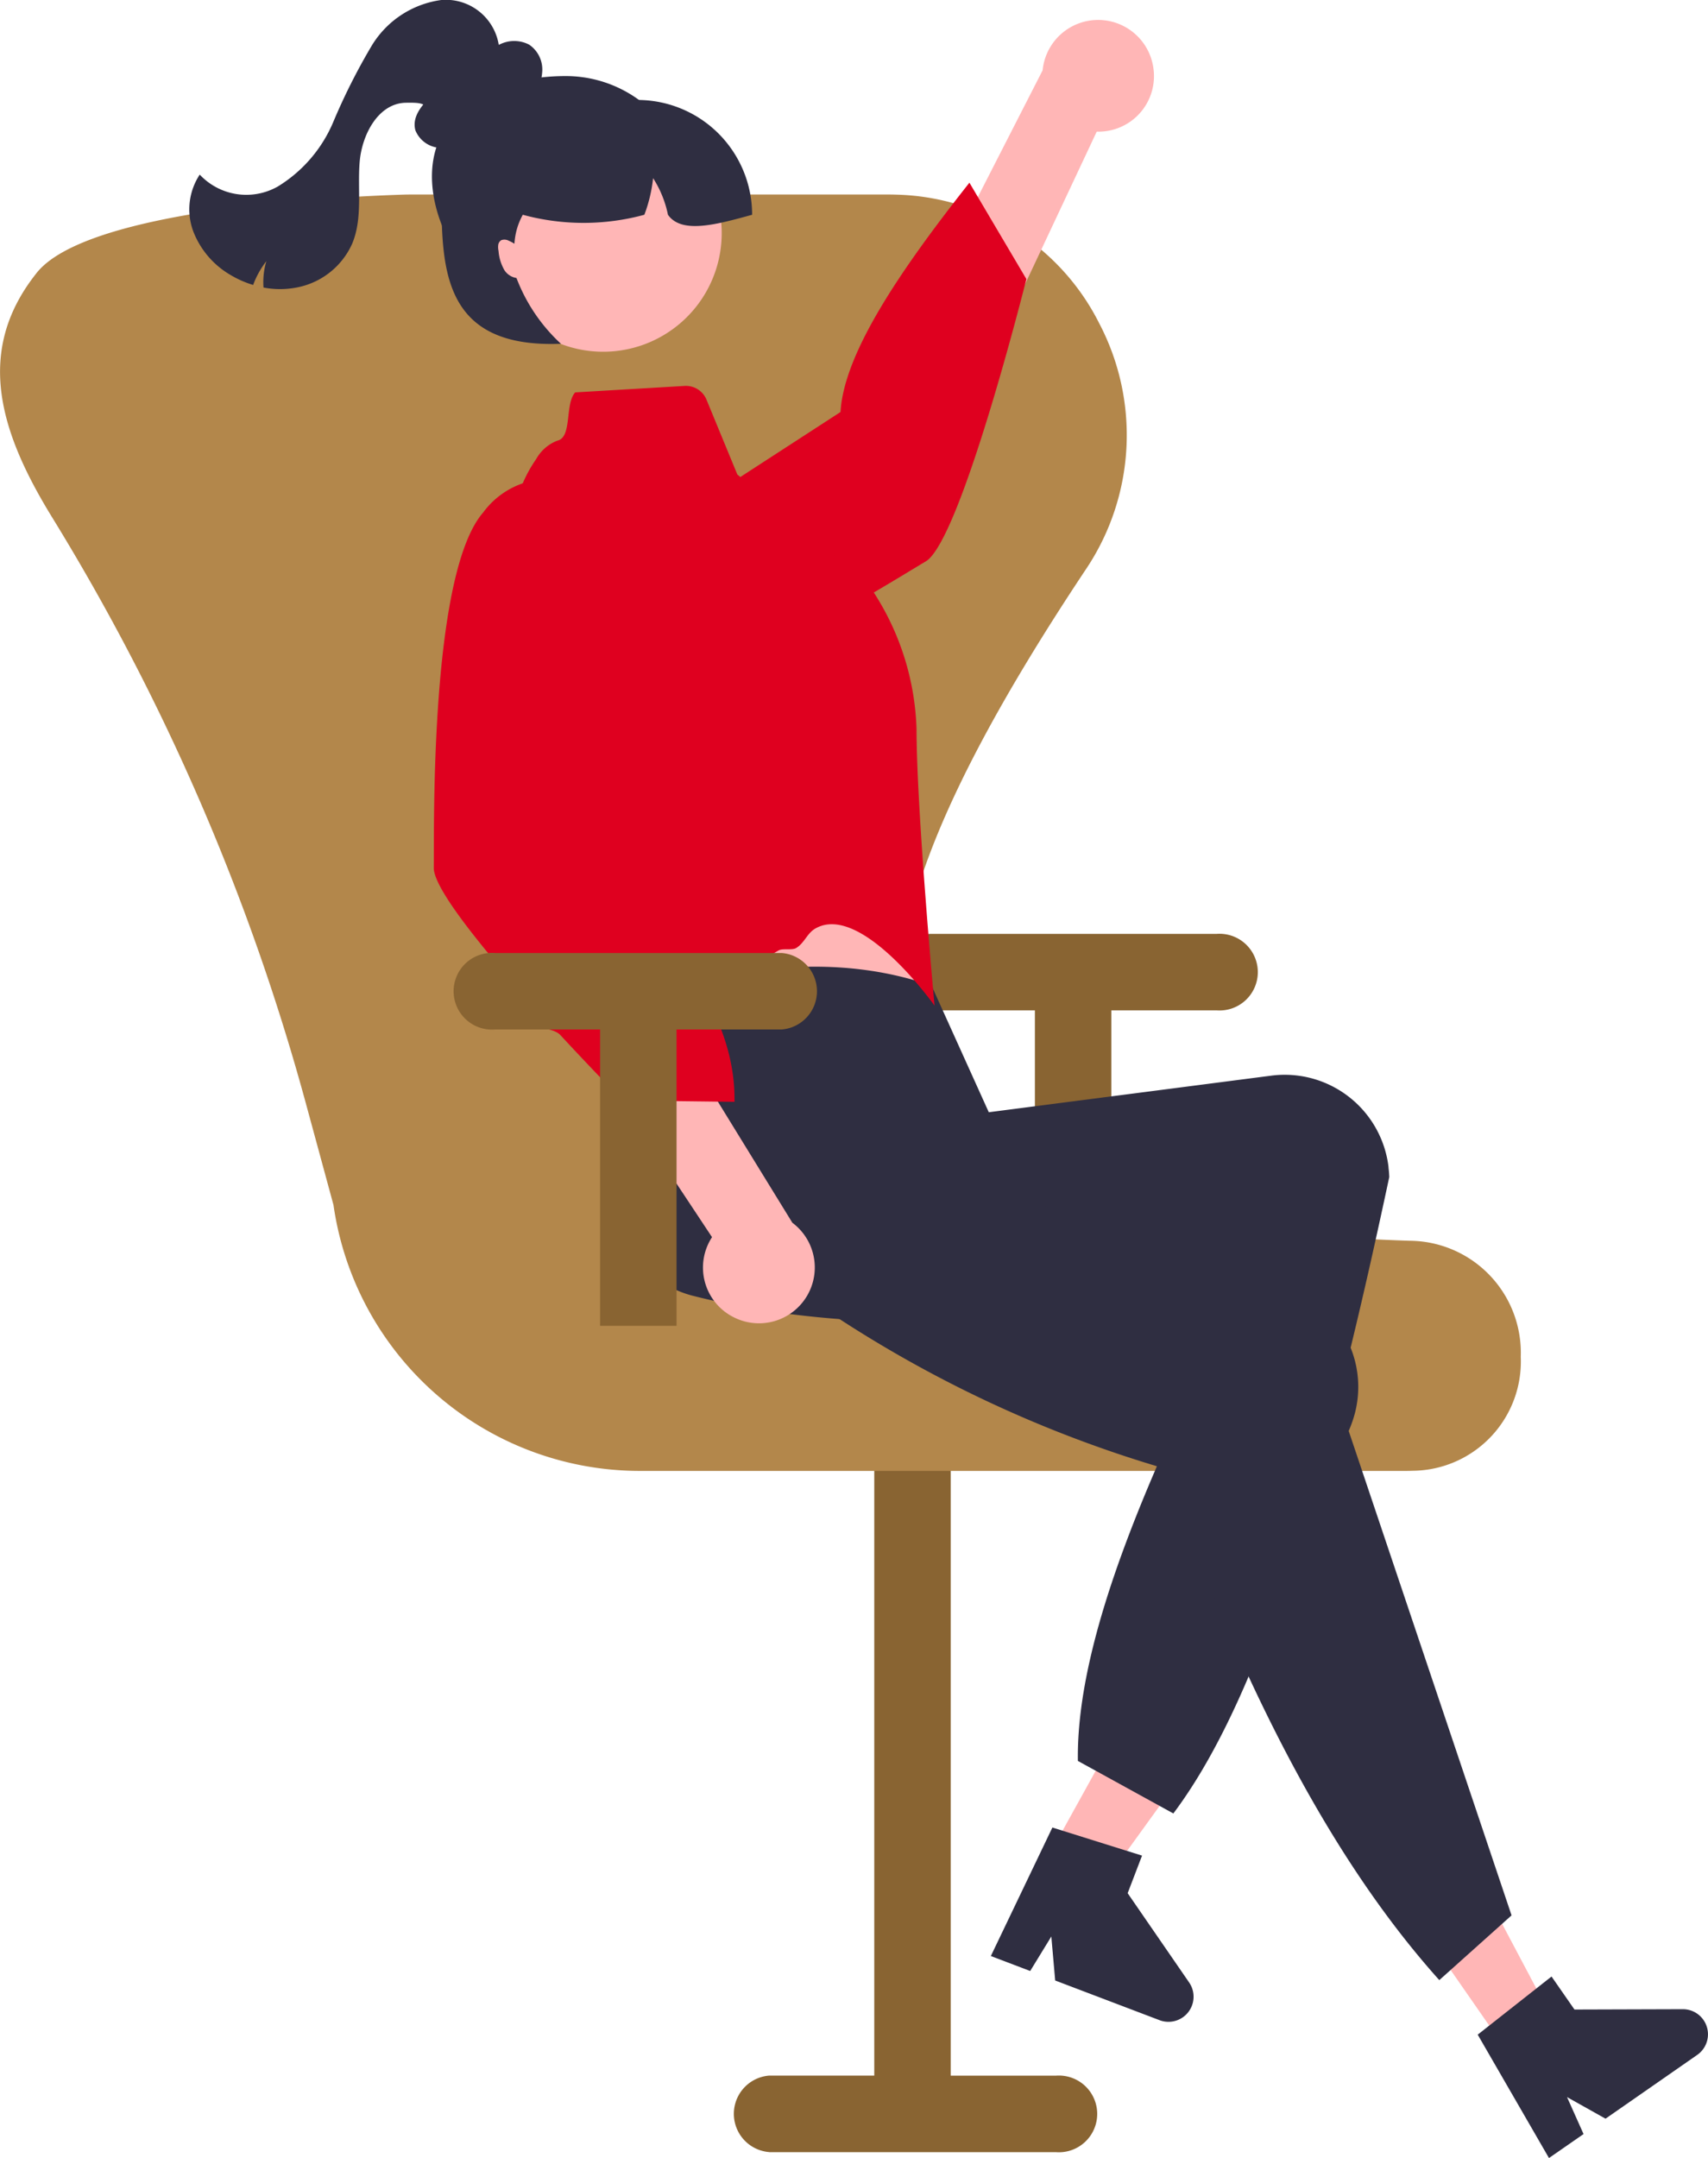
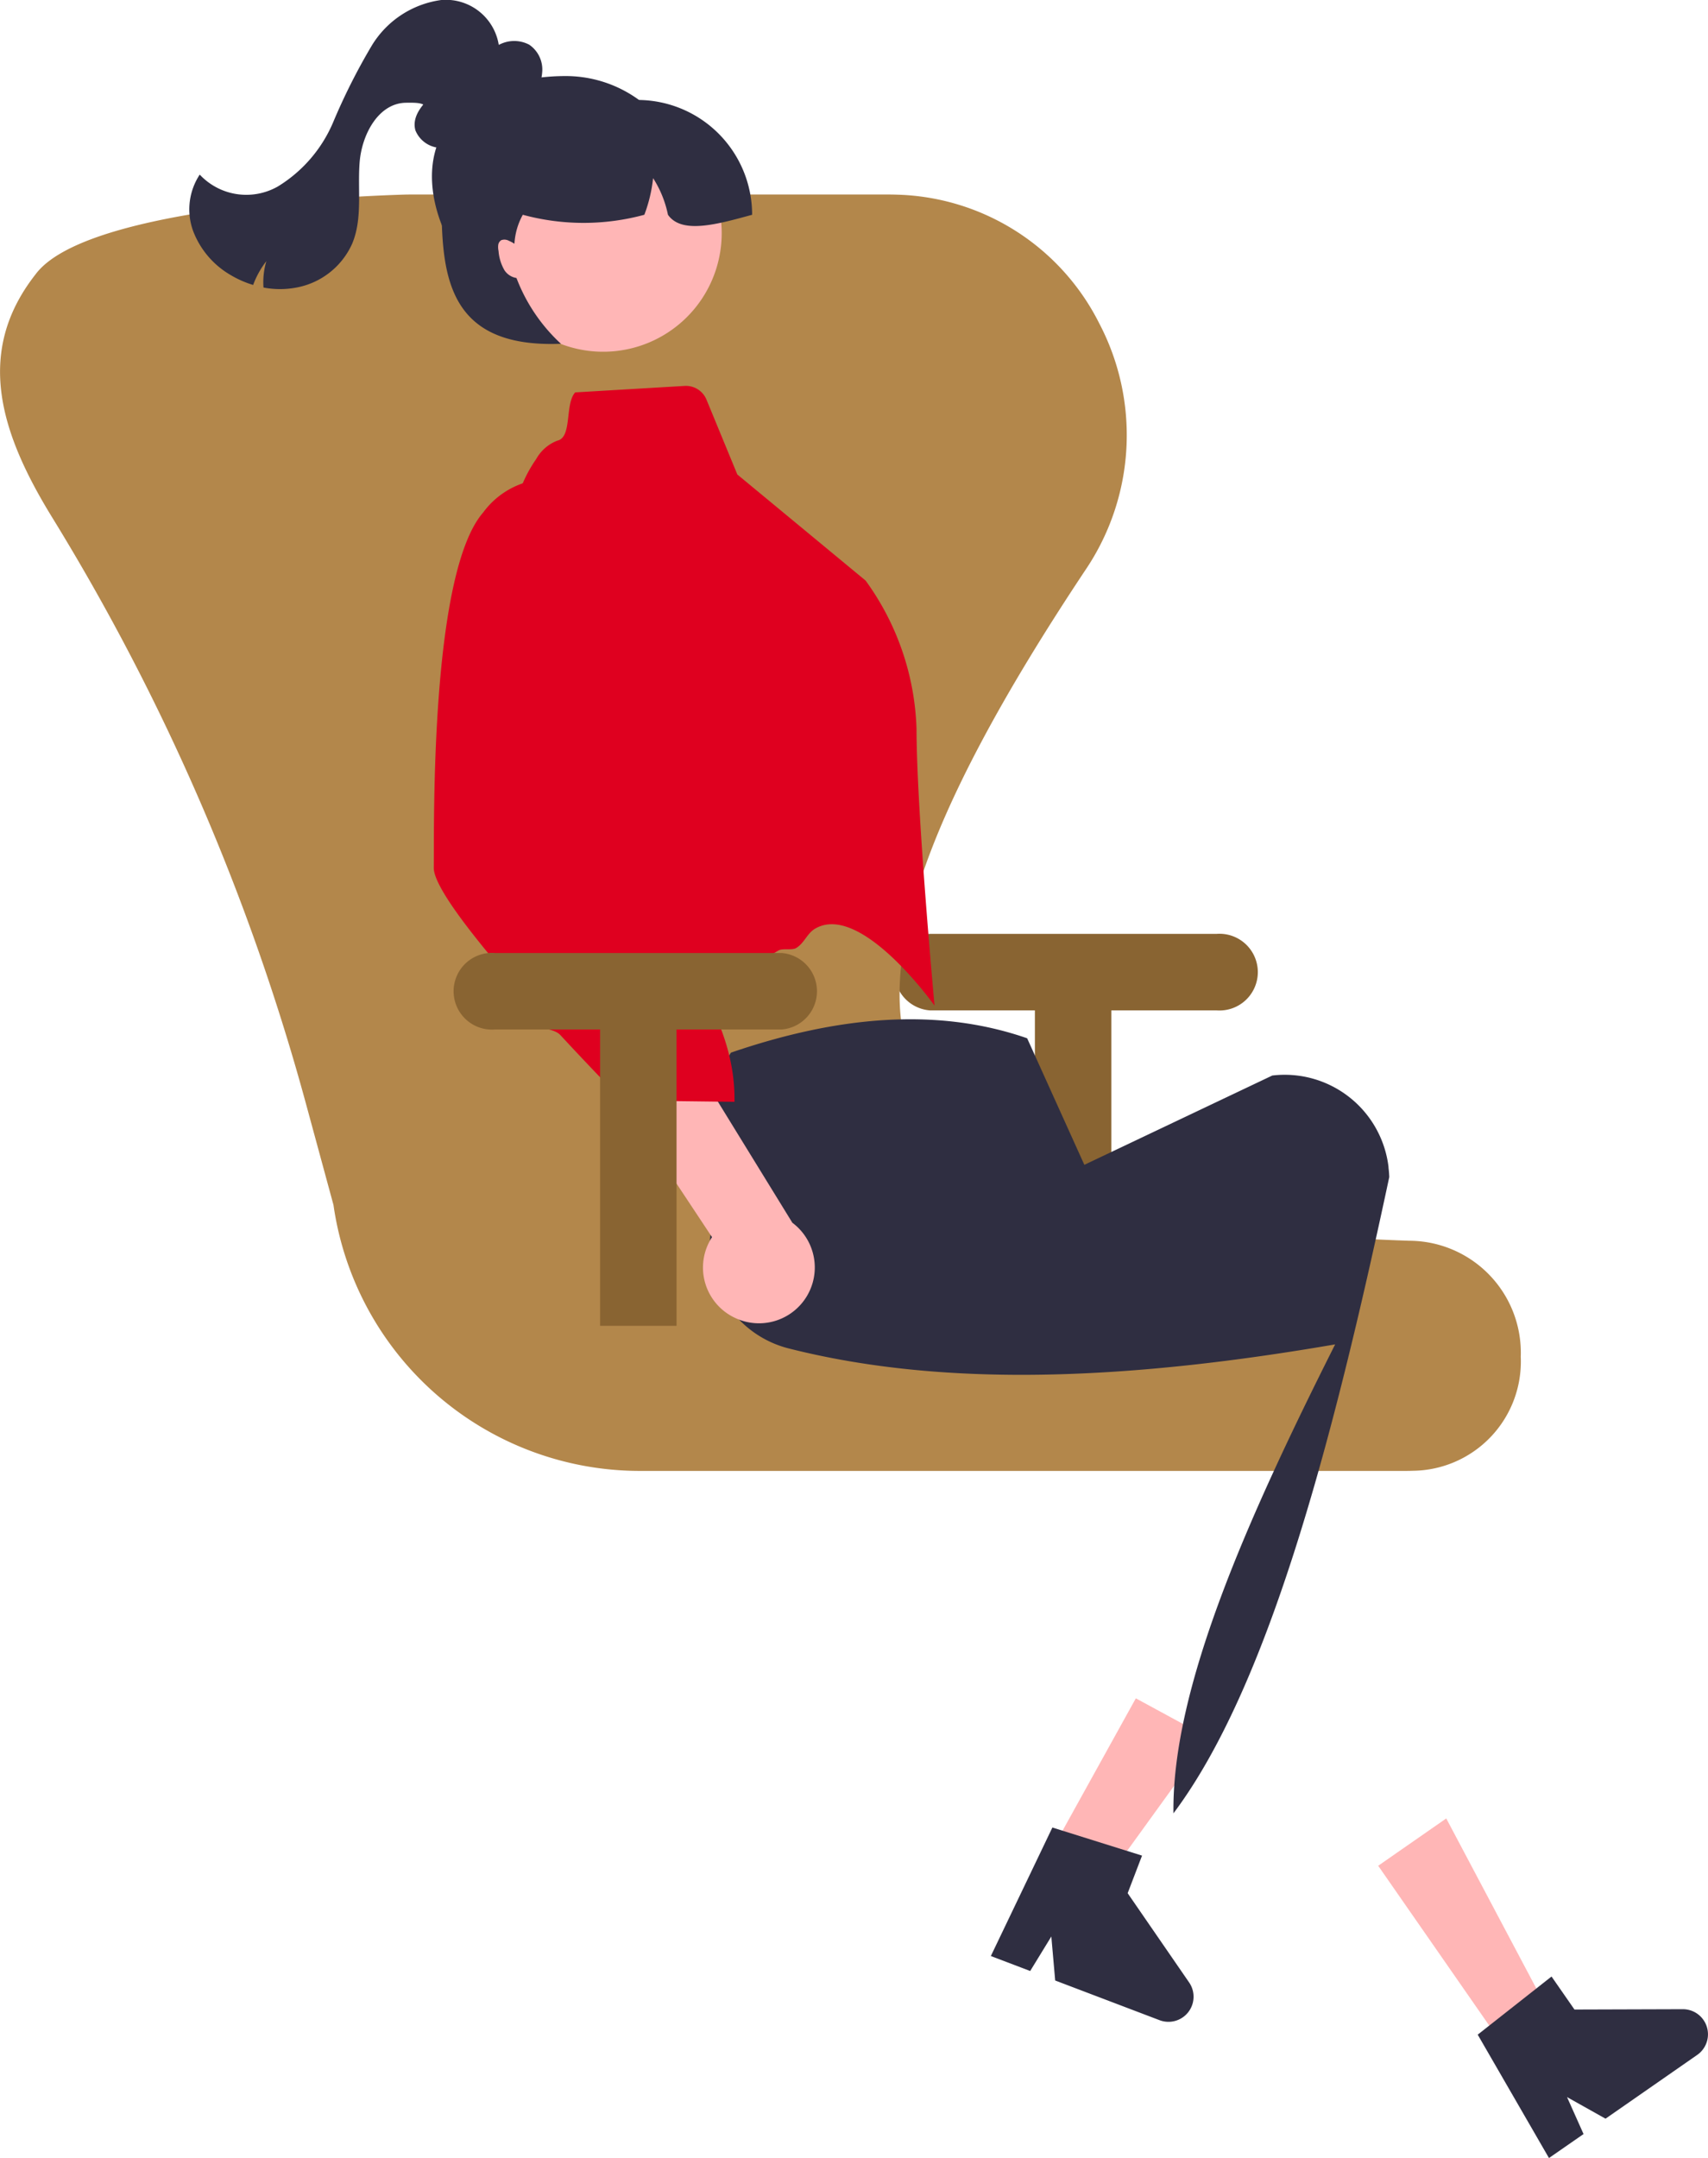
<svg xmlns="http://www.w3.org/2000/svg" id="Ilustracija:_oseba_na_stolu" data-name="Ilustracija: oseba na stolu" width="71.27" height="90" viewBox="0 0 71.27 90">
  <defs>
    <clipPath id="clip-path">
      <rect id="Rectangle_185" data-name="Rectangle 185" width="71.27" height="90" fill="none" />
    </clipPath>
  </defs>
  <g id="Group_296" data-name="Group 296" clip-path="url(#clip-path)">
-     <path id="Path_1388" data-name="Path 1388" d="M154.568,329.293h11.963a1.6,1.6,0,1,0,0-3.19h-4.386V299.187h-3.19V326.1h-4.386a1.6,1.6,0,0,0,0,3.19" transform="translate(-122.474 -239.537)" fill="#896432" />
    <path id="Path_1386" data-name="Path 1386" d="M200.15,195.35H188.187a1.6,1.6,0,0,0,0,3.19h4.386V210.9h3.19V198.54h4.386a1.6,1.6,0,1,0,0-3.19Z" transform="translate(-149.39 -156.402)" fill="#896432" />
    <path id="Path_1387" data-name="Path 1387" d="M58.655,93.92h-32A12.92,12.92,0,0,1,13.915,82.828l-1.133-4.166a93.529,93.529,0,0,0-10.6-24.5c-2.143-3.48-3.246-6.848-.741-10.091l.063-.082C3.511,41.37,13.511,40.8,16.771,40.694q.193-.007.388-.007h19.9q.195,0,.388.007a9.738,9.738,0,0,1,8.421,5.367A10.034,10.034,0,0,1,45.3,56.335c-6.991,10.5-9.131,17.086-6.94,21.35,2.12,4.125,8.617,6.233,20.448,6.636a4.671,4.671,0,0,1,4.649,4.838,4.556,4.556,0,0,1-4.5,4.755q-.151.006-.3.006" transform="translate(0 -32.575)" fill="#b3874b" />
    <path id="Path_1389" data-name="Path 1389" d="M215.278,363.333l2.061,1.119,5.455-7.543-3.042-1.652Z" transform="translate(-172.357 -284.428)" fill="#ffb6b6" />
    <path id="Path_1390" data-name="Path 1390" d="M209.955,382.281l3.741,1.172-.6,1.567,2.565,3.723a1.047,1.047,0,0,1-1.234,1.573l-4.355-1.655-.161-1.835-.882,1.439-1.642-.624Z" transform="translate(-166.042 -306.064)" fill="#2f2e41" />
-     <path id="Path_1391" data-name="Path 1391" d="M189.985,6.186a2.316,2.316,0,0,1-2.365,2.649L179.675,25.74l-2.492-3.475,8.179-15.986a2.328,2.328,0,0,1,4.623-.094Z" transform="translate(-141.857 -3.345)" fill="#ffb6b6" />
-     <path id="Path_1392" data-name="Path 1392" d="M109.133,56.4a3.428,3.428,0,0,0,3.127,3.533C115.6,60.511,124.53,54.865,126,54s4.2-11.775,4.2-11.775l-2.377-4.02c-2.934,3.712-5.239,7.134-5.379,9.564Z" transform="translate(-87.372 -30.586)" fill="#df001f" />
-     <path id="Path_1393" data-name="Path 1393" d="M128.484,171.926l.721,3.1s.007,2.858.513,3.385,11.555-.529,11.555-.529a39.52,39.52,0,0,1-1.156-8.09Z" transform="translate(-102.867 -135.939)" fill="#ffb6b6" />
-     <path id="Path_1394" data-name="Path 1394" d="M151.876,237.528l-3.988-2.193c-.076-5.189,3.045-12.21,6.747-19.565-8.279,1.424-16.089,1.88-22.844.158a4.367,4.367,0,0,1-3.123-5.275q.039-.164.091-.324c.808-2.467-1-4.013.663-6.726,4.385-1.5,8.552-1.921,12.361-.6l2.387,5.278L156,206.75a4.363,4.363,0,0,1,4.85,3.814c0,.011,0,.022,0,.033q.024.193.031.387c-2.392,11.215-5.075,21.307-9.011,26.544" transform="translate(-102.911 -161.895)" fill="#2f2e41" />
+     <path id="Path_1394" data-name="Path 1394" d="M151.876,237.528c-.076-5.189,3.045-12.21,6.747-19.565-8.279,1.424-16.089,1.88-22.844.158a4.367,4.367,0,0,1-3.123-5.275q.039-.164.091-.324c.808-2.467-1-4.013.663-6.726,4.385-1.5,8.552-1.921,12.361-.6l2.387,5.278L156,206.75a4.363,4.363,0,0,1,4.85,3.814c0,.011,0,.022,0,.033q.024.193.031.387c-2.392,11.215-5.075,21.307-9.011,26.544" transform="translate(-102.911 -161.895)" fill="#2f2e41" />
    <path id="Path_1395" data-name="Path 1395" d="M109.757,80.987l4.558-.269a.926.926,0,0,1,.91.571l1.288,3.123,5.353,4.425a11.1,11.1,0,0,1,2.124,6.18c.005,3.483.752,11.546.752,11.546s-3.093-4.354-5-3.2c-.325.2-.439.6-.779.8-.17.1-.562,0-.733.1-2.631,1.562-5.375,3.088-5.631,2.82a12.473,12.473,0,0,1-1.114-3.209l-4.172-15.33a5.677,5.677,0,0,1,.807-4.777,1.715,1.715,0,0,1,.881-.766c.637-.136.3-1.564.759-2.025" transform="translate(-85.746 -64.623)" fill="#df001f" />
    <path id="Path_1396" data-name="Path 1396" d="M293.719,389.938l1.924-1.338-4.359-8.223-2.84,1.974Z" transform="translate(-230.936 -304.539)" fill="#ffb6b6" />
-     <path id="Path_1397" data-name="Path 1397" d="M170.985,247.623l-3.015,2.7c-4.794-5.342-8.419-12.835-11.491-21.344A51.4,51.4,0,0,1,137.064,218.3c-1.8-1.521-3.145-3.475-1.612-5.328q.108-.13.224-.251c1.81-1.86,6.4-1.506,9.089-3.21l6.005,6.419-.378,1.721,11.28,3.821a4.357,4.357,0,0,1,2.671,5.553l-.012.033q-.063.183-.142.361Z" transform="translate(-107.912 -167.742)" fill="#2f2e41" />
    <path id="Path_1398" data-name="Path 1398" d="M309.272,415.87l3.08-2.425.957,1.377,4.521-.014a1.047,1.047,0,0,1,.6,1.907l-3.825,2.659-1.606-.9.689,1.541-1.443,1Z" transform="translate(-247.611 -331.014)" fill="#2f2e41" />
    <path id="Path_1399" data-name="Path 1399" d="M108.6,198.371a2.316,2.316,0,0,1-1.035-3.4L97.242,179.4l4.264-.324,9.411,15.294a2.328,2.328,0,0,1-2.322,4Z" transform="translate(-77.854 -143.375)" fill="#ffb6b6" />
    <path id="Path_1400" data-name="Path 1400" d="M97.493,100.715a3.428,3.428,0,0,0-4.643.837c-2.23,2.553-2.044,13.116-2.065,14.82-.007.533.764,1.684,1.825,3.014.476.6,1.011,1.23,1.561,1.859.318.364.044,1.122.363,1.476s1.229.3,1.531.627c1.434,1.55,2.6,2.73,2.6,2.73l4.669.057c.053-3.471-2.324-6.569-5.378-9.564Z" transform="translate(-72.685 -80.183)" fill="#df001f" />
    <path id="Path_1401" data-name="Path 1401" d="M89.574,12.279a3.434,3.434,0,0,1-1.447.727,1.177,1.177,0,0,1-1.32-.706c-.182-.641.4-1.225.917-1.641l1.65-1.321a3.985,3.985,0,0,1,1.012-.654,1.348,1.348,0,0,1,1.167.039A1.253,1.253,0,0,1,92.1,9.813a2.329,2.329,0,0,1-.409,1.2,4.2,4.2,0,0,1-2.73,1.856" transform="translate(-69.472 -6.86)" fill="#2f2e41" />
    <path id="Path_1402" data-name="Path 1402" d="M109.15,199.35H97.187a1.6,1.6,0,1,0,0,3.19h4.386V214.9h3.19V202.54h4.386a1.6,1.6,0,0,0,0-3.19Z" transform="translate(-76.533 -159.605)" fill="#896432" />
    <path id="Path_1403" data-name="Path 1403" d="M52.534,2.072A2.237,2.237,0,0,0,50.113,0a4.024,4.024,0,0,0-2.9,1.9A25.786,25.786,0,0,0,45.6,5.1a5.783,5.783,0,0,1-2.3,2.673,2.662,2.662,0,0,1-3.267-.491,2.633,2.633,0,0,0-.27,2.366,3.606,3.606,0,0,0,1.583,1.836,4.149,4.149,0,0,0,.916.4,3.73,3.73,0,0,1,.551-.992,3.082,3.082,0,0,0-.119,1.1,3.666,3.666,0,0,0,1.493-.024,3.18,3.18,0,0,0,2.205-1.8c.448-1.06.22-2.269.315-3.416S47.49,4.3,48.641,4.285c.877-.014.761.058,1.316.736" transform="translate(-31.699 0)" fill="#2f2e41" />
    <path id="Path_1404" data-name="Path 1404" d="M101.186,21.1A5.184,5.184,0,0,1,96,26.28c-2.863,0-5.583-3.318-5.583-6.181S93.14,15.912,96,15.912a5.184,5.184,0,0,1,5.184,5.184" transform="translate(-72.393 -12.74)" fill="#2f2e41" />
    <path id="Path_1405" data-name="Path 1405" d="M105.4,24.06a4.946,4.946,0,1,1-3.854,5.837A4.946,4.946,0,0,1,105.4,24.06" transform="translate(-81.223 -19.182)" fill="#ffb6b6" />
    <path id="Path_1406" data-name="Path 1406" d="M105.379,25.7c-1.464.4-2.942.819-3.513,0a4.5,4.5,0,0,0-.62-1.527,6.182,6.182,0,0,1-.365,1.527,9.67,9.67,0,0,1-5.072,0,2.833,2.833,0,0,0-.349,1.208,1.68,1.68,0,0,0-.231-.122.383.383,0,0,0-.315-.028.272.272,0,0,0-.13.2.753.753,0,0,0,.012.249,1.894,1.894,0,0,0,.249.809.738.738,0,0,0,.5.321A7.233,7.233,0,0,0,97.4,31.08c-4.984.2-4.984-3.182-4.984-6.38l.6-1.2h1.994V20.912h5.583a4.786,4.786,0,0,1,4.785,4.785" transform="translate(-73.994 -16.743)" fill="#2f2e41" />
  </g>
</svg>